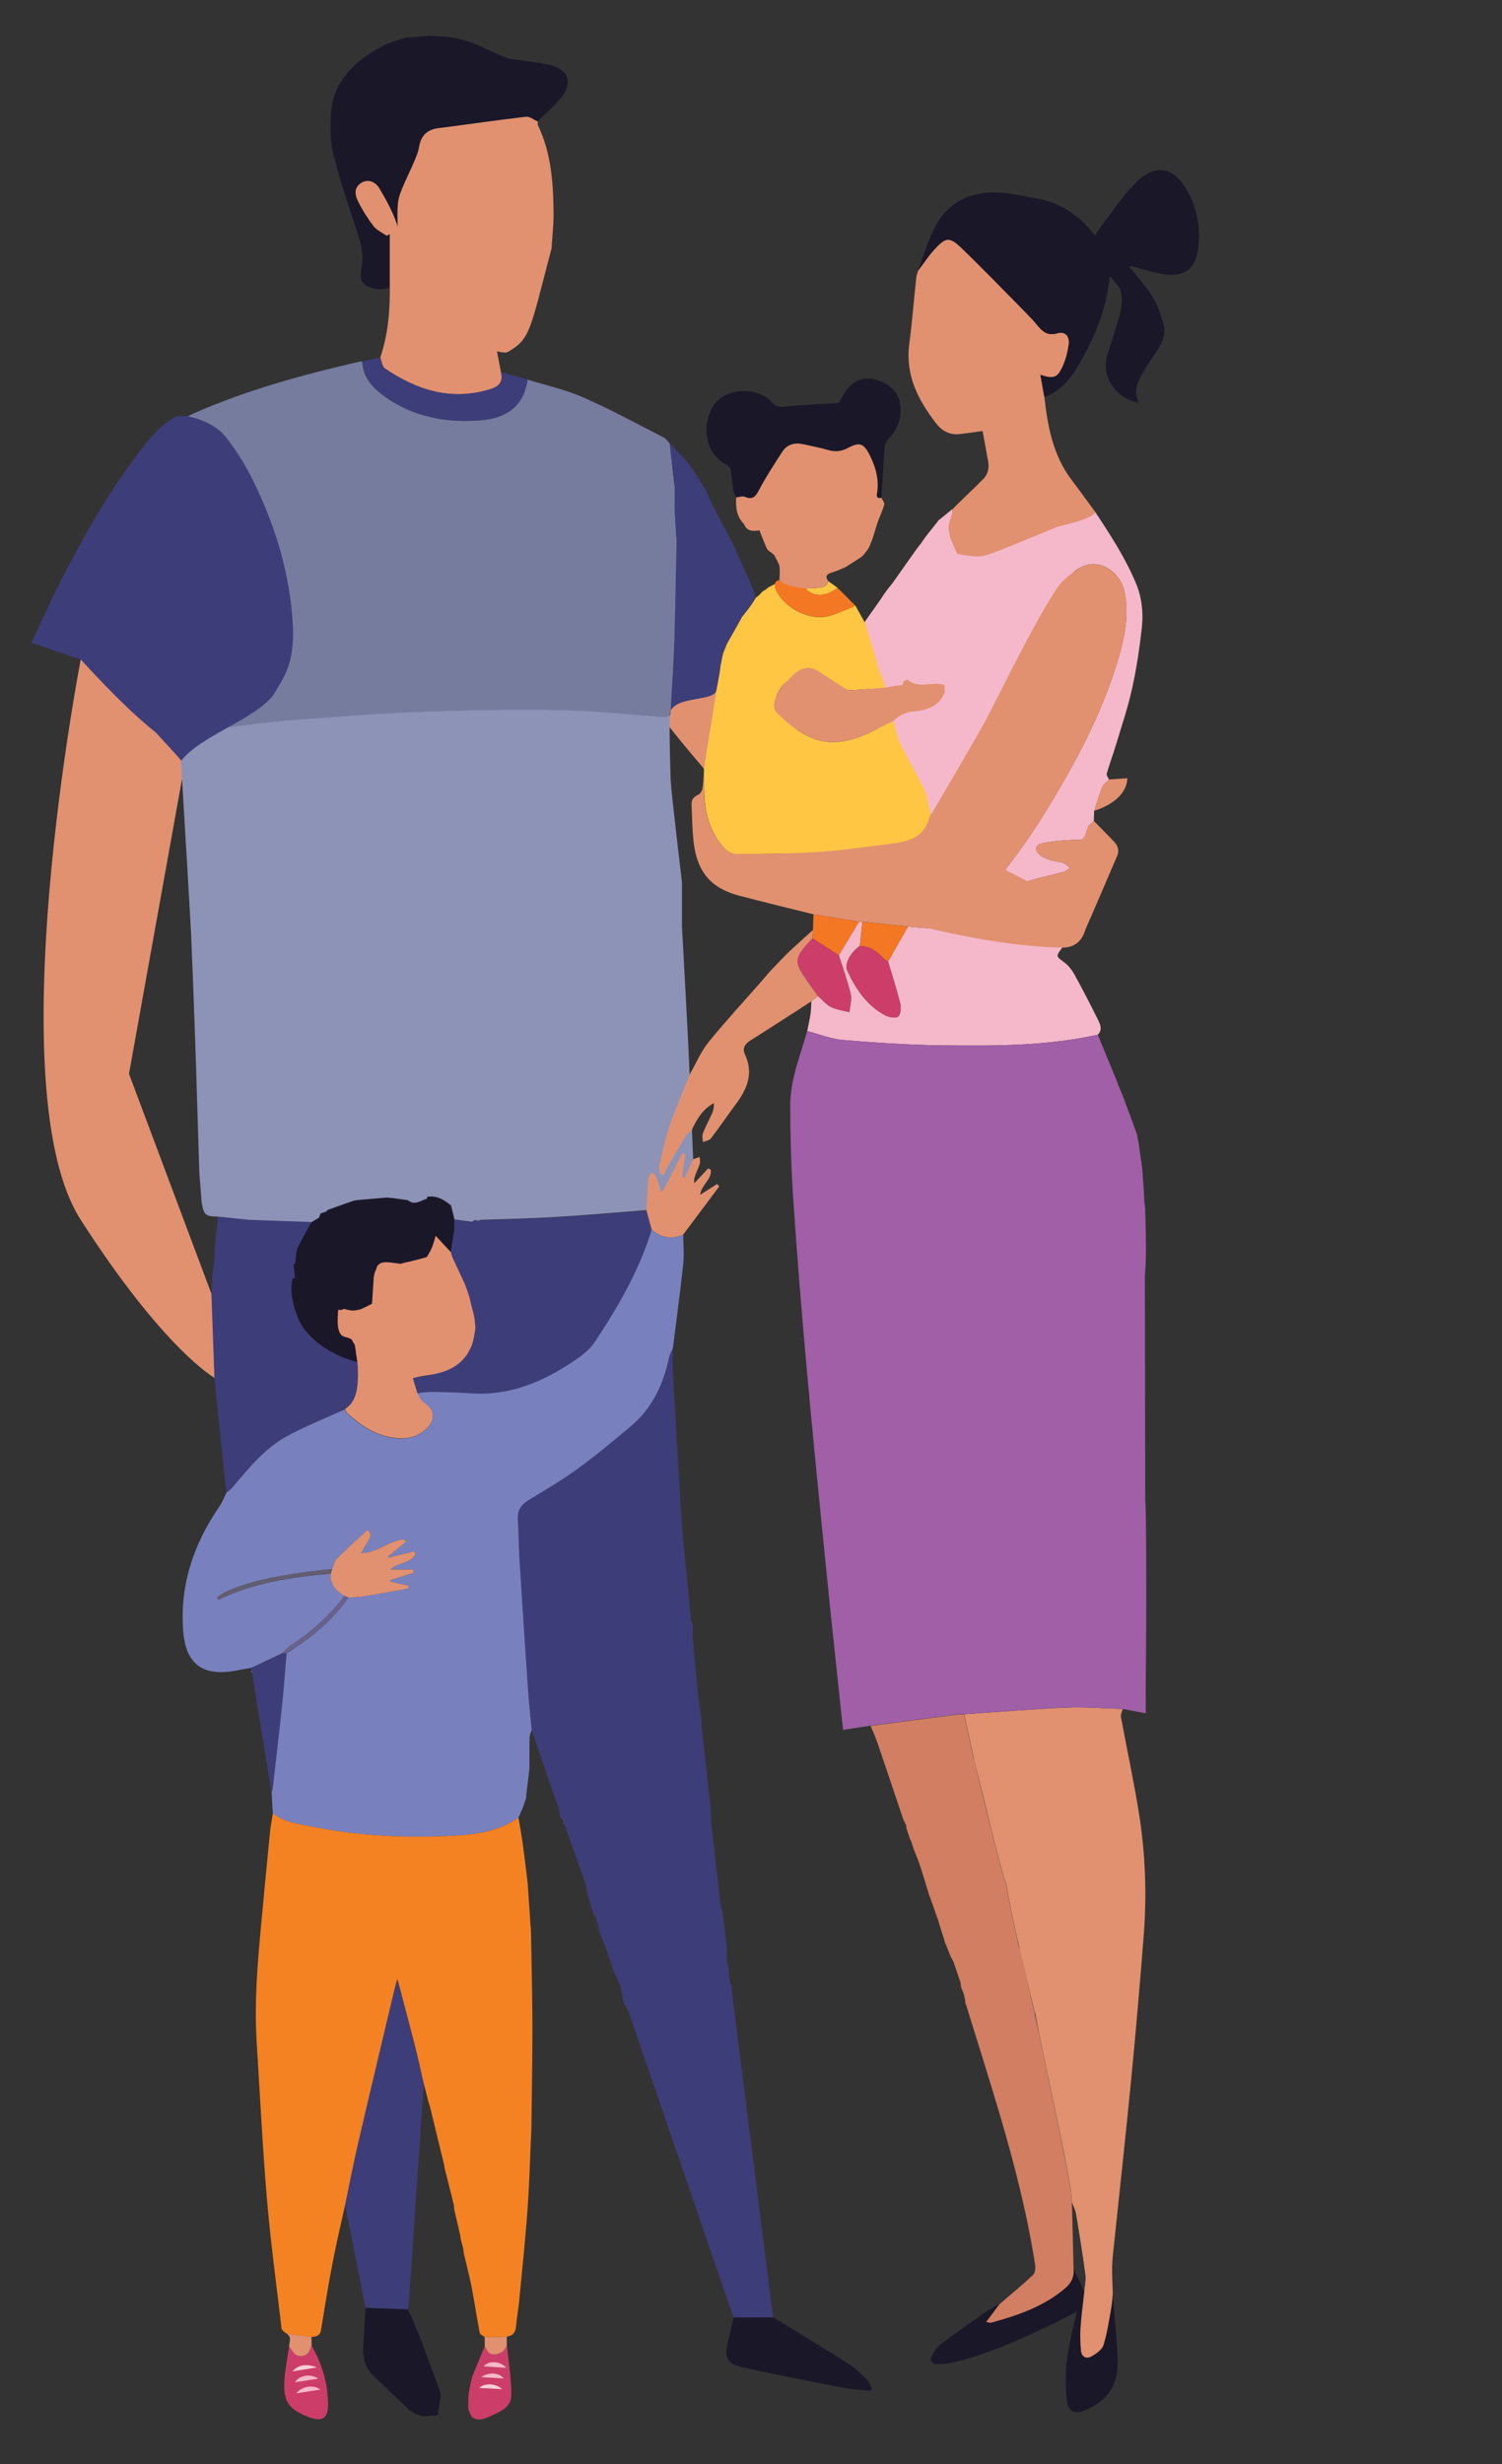
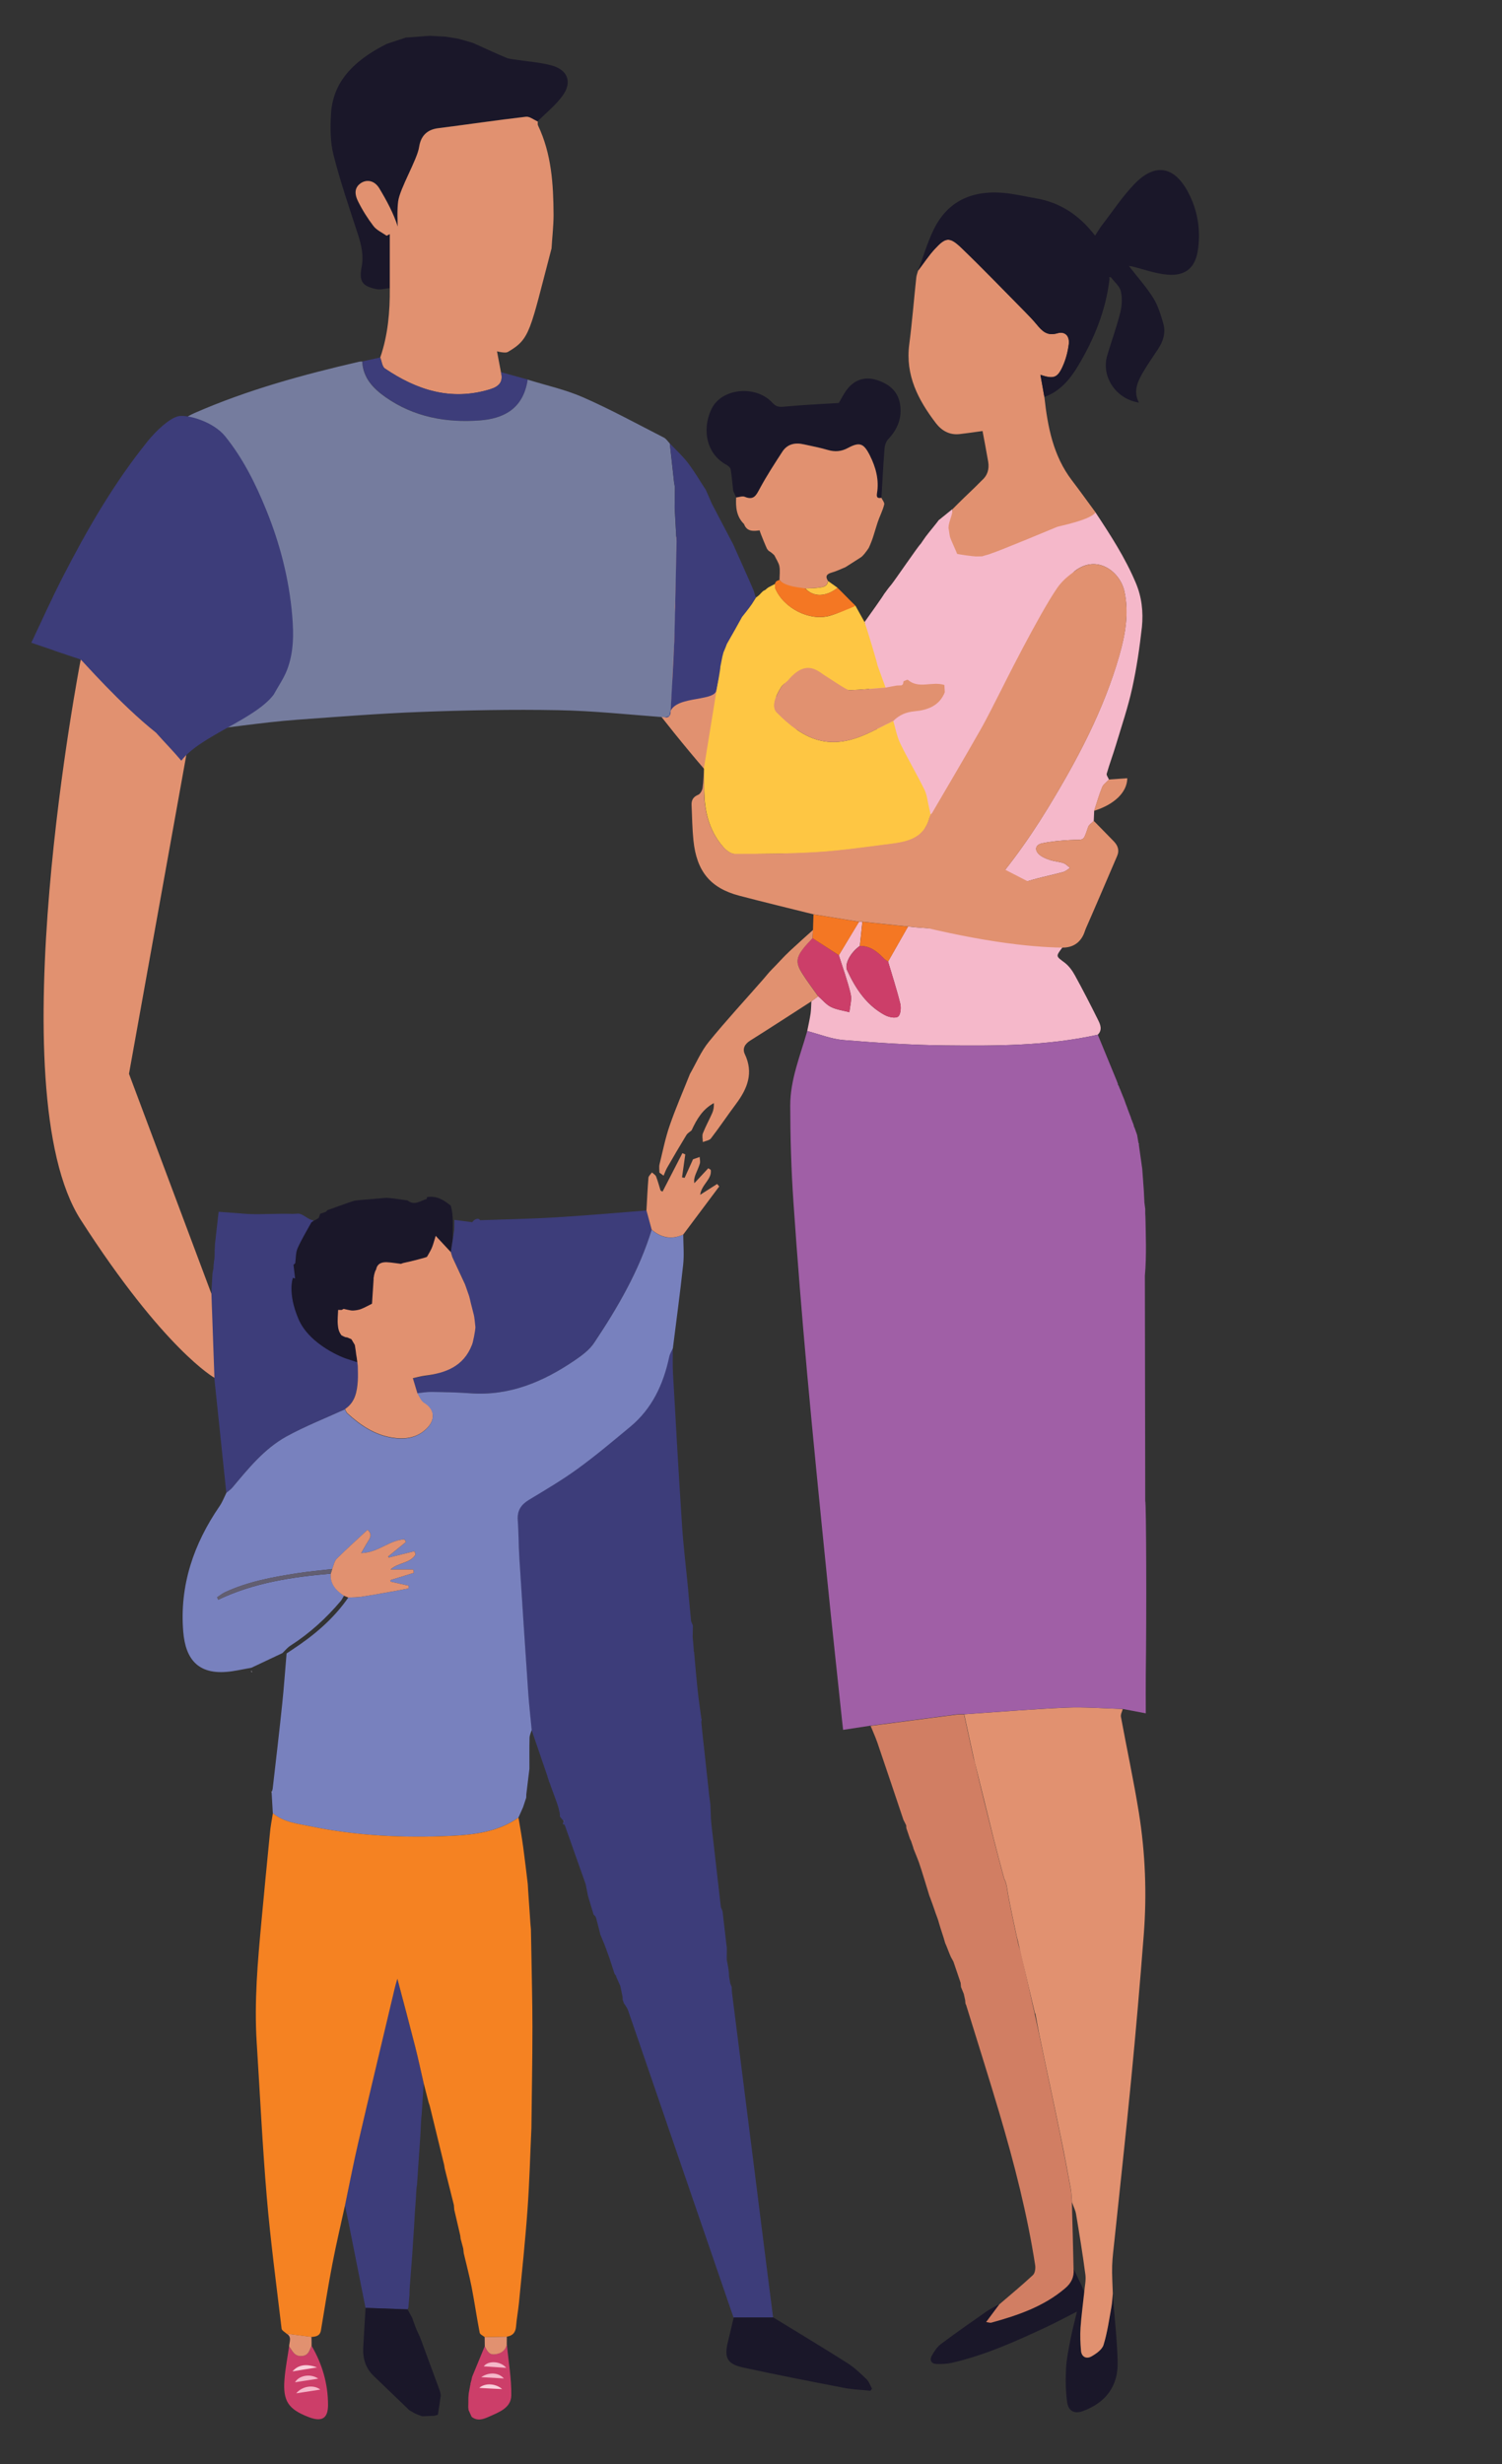
<svg xmlns="http://www.w3.org/2000/svg" version="1.1" id="Layer_1" x="0px" y="0px" width="250px" height="410px" viewBox="0 0 250 410" enable-background="new 0 0 250 410" xml:space="preserve">
  <rect x="0" y="0" width="250" height="410" fill="#333333" stroke="none" />
  <g>
    <path fill="#3D3D7A" d="M47.67,239.03c3.13-1.72,6.48-3.03,9.73-4.52c1.68-1.12,2.01-2.87,2.13-4.69c0.05-0.83,1.86-2.54,1.85-3.37   c-0.09-0.28,0.09-1.07,0-1.35c-2.06-0.57-5.47-0.7-6.65-2.35c-0.68-0.21-1.97,0.64-1.83-1.03c-0.01-1.11-0.33-1.99-1.61-2.17   c0.15,0.79-1.44-2.19-1.31-2.44c-0.2-0.66-0.48-1.31-0.58-1.98c-0.23-1.55,1.51-2.56,1.33-4.12l0,0c0.1-0.09-0.24-0.57-0.14-0.66   c0.12-0.83-0.01-1.38,0.32-2.11c0.66-1.49,0.48-3.76,1.26-5.19c-0.89-0.05-1.65-1.07-2.54-1.11c-0.1,0.01-0.81,0.04-0.91,0.05   c-2.49-0.09-4.84,0.11-7.34,0.02c0,0-4.89-0.36-4.99-0.37c-0.17,1.51-0.45,3.88-0.61,5.39c-0.01,0.21-0.02,0.43-0.03,0.64   c-0.01,0.09-0.01,0.19-0.02,0.28c0,0.32-0.01,0.63-0.01,0.95c-0.01,0.17-0.02,0.34-0.03,0.52c-0.08,0.44-0.19,1.52-0.16,1.62   c-0.05,0.27-0.1,0.55-0.16,0.82c-0.04,0.62-0.11,1.88-0.11,1.9c-0.02,0.49-0.08,1.52-0.08,1.54c-0.02,0.18,0.02,1.44,0.07,1.9   c0.01,0.26,0.02,0.52,0.02,0.78c-0.01,1.96-0.02,3.91-0.03,5.87c0.01,0.18,0.01,0.36,0.02,0.53c0,0.09,0.01,0.18,0.01,0.27   c0.13,1.54,0.24,3.09,0.4,4.62c0.66,6.38,1.33,12.76,2,19.14c0.35-0.3,0.74-0.56,1.03-0.91C41.38,244.32,44,241.05,47.67,239.03z" />
-     <path fill="#1A1729" d="M75.03,200.62L75.03,200.62c-1.16-0.94-2.38-1.72-3.99-1.42c0,0.1,0,0.19,0,0.29   c-1.06,0.31-2.07,1.2-3.22,0.25c-0.82-0.11-1.63-0.23-2.45-0.34c-0.34-0.03-0.67-0.06-1.01-0.09c-1.4,0.12-2.8,0.23-4.2,0.35   c-0.47,0.06-0.97,0.06-1.42,0.21c-1.43,0.47-2.83,1-4.25,1.5c-0.07,0.09-0.15,0.18-0.22,0.26c-0.32,0.11-0.65,0.22-0.97,0.34   c-0.09,0.23-0.18,0.47-0.26,0.7c-0.4,0.24-0.81,0.48-1.21,0.72c-0.78,1.43-1.64,2.83-2.3,4.32c-0.33,0.74-0.27,1.65-0.39,2.48   c-0.1,0.09-0.19,0.18-0.29,0.27c0.09,0.76,0.19,1.52,0.27,2.28l-0.36-0.12c0,0-0.97,2.43,0.92,6.86c1.89,4.43,7.73,6.52,7.73,6.52   l3.73,1.23c-1.01-2.12,9.88-18.01,9.91-18.08c0.27-0.49,3.21-1.61,3.98-0.78c0.08-0.55,0.16-1.09,0.25-1.64   c0.11-0.71,0.21-1.42,0.32-2.12c0.01-0.54,0.01-1.08,0.02-1.62C75.42,202.19,75.23,201.41,75.03,200.62z" />
+     <path fill="#1A1729" d="M75.03,200.62L75.03,200.62c-1.16-0.94-2.38-1.72-3.99-1.42c0,0.1,0,0.19,0,0.29   c-1.06,0.31-2.07,1.2-3.22,0.25c-0.82-0.11-1.63-0.23-2.45-0.34c-0.34-0.03-0.67-0.06-1.01-0.09c-1.4,0.12-2.8,0.23-4.2,0.35   c-0.47,0.06-0.97,0.06-1.42,0.21c-1.43,0.47-2.83,1-4.25,1.5c-0.07,0.09-0.15,0.18-0.22,0.26c-0.32,0.11-0.65,0.22-0.97,0.34   c-0.09,0.23-0.18,0.47-0.26,0.7c-0.4,0.24-0.81,0.48-1.21,0.72c-0.78,1.43-1.64,2.83-2.3,4.32c-0.33,0.74-0.27,1.65-0.39,2.48   c-0.1,0.09-0.19,0.18-0.29,0.27c0.09,0.76,0.19,1.52,0.27,2.28l-0.36-0.12c0,0-0.97,2.43,0.92,6.86c1.89,4.43,7.73,6.52,7.73,6.52   l3.73,1.23c-1.01-2.12,9.88-18.01,9.91-18.08c0.27-0.49,3.21-1.61,3.98-0.78c0.11-0.71,0.21-1.42,0.32-2.12c0.01-0.54,0.01-1.08,0.02-1.62C75.42,202.19,75.23,201.41,75.03,200.62z" />
    <path fill="#F5B8CA" d="M189.05,97c-1.76-4.19-4.22-7.97-6.71-11.74c-1.94,0.46-3.88,0.91-5.81,1.37c-0.2,0.05-0.37,0.2-0.55,0.31   c0,0,0,0,0,0c-2.22,0.25-4.36,0.73-6.23,2.05c-0.87,0.88-5.79,1.81-7.12,2.2c-0.03,0.07-0.75,0.25-1.1,0.27   c-0.53-0.01-1.06-0.03-1.6-0.04c-0.24-0.1-0.67-0.57-0.65-0.7c-0.21-0.76-0.41-1.53-0.62-2.3c-0.05-0.14-0.1-0.29-0.14-0.43   c0.01-1.1,0.01-2.19,0.02-3.29c-0.78,0.63-1.56,1.26-2.34,1.89c0,0.1-1.5,1.87-2.09,2.66c-0.31,0.42-0.59,0.86-0.89,1.28   c-0.25,0.12-4.4,6.22-4.92,6.82c-0.43,0.48-0.79,1.03-1.18,1.54c0,0.09-2.48,3.61-3.22,4.62c0.46,1.31-0.96,3.53-0.49,4.84   c0.15,0.54,3.22,16.86,3.79,18.02c1.26,2.59,0.99,3.98,2.26,6.56c0.43,0.88,2.64,1.9,2.88,2.88c0.1,0.42,2.87,0.1,2.98,0.02   c6.19-4.67,19.01-31.72,19.15-31.82c0-0.08,3.36-8.19,4.44-9.01c3.73-2.84,7.55,0.15,8.25,3.44c0.77,3.62,0.13,7.17-0.86,10.63   c-2.61,9.12-7.02,17.4-11.93,25.45c-3.54,5.8-7.55,11.26-12.23,16.19c-0.79,0.83-1.73,1.52-2.59,2.28   c-2.06,1.81-4.52,1.52-6.97,1.33c-0.48-0.04-0.97-0.1-1.45-0.15c-1.1,1.94-2.21,3.89-3.32,5.83c0.69,2.33,1.45,4.65,2.03,7.01   c0.17,0.69,0.05,1.87-0.38,2.16c-0.48,0.32-1.57,0.06-2.22-0.28c-3.02-1.64-4.83-4.39-6.23-7.41c-0.51-1.09,0.6-3.04,2.11-4.09   c0.14-1.34,0.28-2.68,0.42-4.02c-0.19,0-0.38,0-0.57,0c-1.12,1.86-2.24,3.72-3.36,5.57c0.68,2.15,1.46,4.28,1.98,6.47   c0.22,0.94-0.12,2.01-0.21,3.02c-1.03-0.28-2.13-0.41-3.06-0.87c-0.81-0.4-1.43-1.18-2.13-1.79c-0.38,0.28-0.76,0.56-1.14,0.84   c-0.04,0.68-0.04,1.37-0.13,2.04c-0.15,0.98-0.37,1.94-0.56,2.91c2.01,0.52,3.99,1.33,6.03,1.5c5.61,0.46,11.25,0.83,16.88,0.89   c8.52,0.09,17.06,0.09,25.45-1.78c0.81-0.81,0.43-1.69,0.04-2.47c-1.24-2.5-2.51-4.97-3.85-7.41c-0.43-0.79-1.01-1.58-1.71-2.11   c-1.45-1.08-1.5-1.01-0.41-2.47c0.13-0.17,0.17-0.39,0.26-0.59c-1.6-0.32-3.21-0.61-4.8-0.98c-0.47-0.11-0.89-0.46-1.58-0.84   c2.37-1.8,5.21-1.01,7.78-2.41c-0.78-0.26-1.24-0.43-1.71-0.56c-1.41-0.38-2.84-0.72-4.24-1.11c-0.51-0.14-1.03-0.33-1.45-0.64   c-0.78-0.57-1.59-1.13-1.52-2.32c0.07-1.17,0.99-1.47,1.79-1.71c1.86-0.57,3.77-0.94,5.65-1.45c0.41-0.11,0.76-0.45,1.14-0.69   c-0.36-0.27-0.69-0.65-1.1-0.79c-0.71-0.24-1.48-0.28-2.2-0.51c-0.62-0.2-1.27-0.45-1.76-0.86c-0.92-0.76-0.75-1.69,0.41-1.93   c1.51-0.32,3.06-0.45,4.6-0.54c2.48-0.14,2.18,0.4,3.06-2.16c0.14-0.4,0.62-0.68,0.93-1.01c0.02-0.56,0.05-1.12,0.07-1.67   c0.43-1.32,0.81-2.67,1.34-3.96c0.2-0.49,0.74-0.84,1.13-1.25c-0.14-0.34-0.46-0.73-0.38-1c0.46-1.61,1.06-3.19,1.54-4.8   c0.94-3.13,2-6.24,2.7-9.43c0.74-3.35,1.24-6.78,1.62-10.19C190.31,101.82,190.05,99.37,189.05,97z" />
    <path fill="#3D3D7A" d="M121.85,331.68c-0.01-0.18-0.02-0.35-0.04-0.53c-0.01-0.18-0.01-0.36-0.02-0.53   c-0.08-0.19-0.16-0.39-0.24-0.58l0,0c-0.06-0.36-0.13-0.71-0.19-1.07c-0.02-0.28-0.03-0.56-0.05-0.84   c-0.03-0.24-0.06-0.49-0.1-0.73c-0.08-0.44-0.16-0.89-0.25-1.33c0-0.35,0.01-0.71,0.01-1.06c0-0.27,0.01-0.54,0.01-0.81   c-0.2-1.69-0.39-3.39-0.59-5.08c-0.04-0.36-0.08-0.72-0.12-1.07c-0.1-0.24-0.2-0.49-0.29-0.73c-0.53-4.67-1.07-9.33-1.6-14   c-0.01-0.14-0.02-0.27-0.03-0.41c-0.01-0.12-0.02-0.24-0.02-0.36c-0.03-0.76-0.06-1.52-0.09-2.28c-0.06-0.48-0.12-0.95-0.19-1.43   c-0.4-3.65-0.8-7.3-1.19-10.95c-0.04-0.45-0.09-0.89-0.13-1.34c0.02-0.15,0.04-0.3,0.06-0.45c-0.01-0.06-0.03-0.12-0.06-0.17   c-0.21-1.56-0.45-3.12-0.61-4.68c-0.23-2.14-0.4-4.3-0.6-6.44c-0.07-0.06-0.08-0.13-0.04-0.2c-0.04-0.46-0.07-0.93-0.11-1.39   c-0.03-0.26-0.05-0.51-0.08-0.77c0.01-0.65,0.03-1.31,0.04-1.96c-0.1-0.24-0.2-0.48-0.3-0.72c-0.15-1.61-0.3-3.21-0.46-4.82   c-0.01-0.18-0.03-0.36-0.04-0.54c-0.34-3.53-0.78-7.05-1.01-10.59c-0.56-8.46-1.03-16.92-1.51-25.38   c-0.08-1.37-0.02-2.75-0.03-4.12c-0.21,0.48-0.51,0.94-0.62,1.44c-0.97,4.55-2.84,8.61-6.5,11.64c-2.87,2.38-5.72,4.79-8.74,6.98   c-2.58,1.88-5.35,3.5-8.09,5.16c-1.31,0.79-1.99,1.77-1.88,3.35c0.15,2.08,0.13,4.18,0.26,6.26c0.47,7.5,0.97,14.99,1.48,22.49   c0.14,2.07,0.39,4.14,0.58,6.2c0.88,2.58,1.77,5.15,2.65,7.73l-0.01,0c0.06,0.2,0.13,0.41,0.19,0.61l0.06,0.06l-0.03,0.08   c0.06,0.13,0.11,0.26,0.17,0.38c0.09,0.26,0.18,0.51,0.27,0.77c0.3,0.81,0.59,1.61,0.89,2.42c0.09,0.28,0.18,0.55,0.27,0.83   c0.09,0.35,0.17,0.7,0.25,1.06c0,0.16,0,0.32,0.01,0.48c0.14,0.18,0.28,0.36,0.42,0.54l0.1,0.04c0.04,0.06,0.09,0.12,0.13,0.19   c0.01,0.02-0.04,0.07-0.06,0.1c-0.04,0.13-0.08,0.25-0.12,0.38c0.11,0.04,0.22,0.09,0.32,0.13c1.17,3.29,2.33,6.59,3.5,9.88   c0.12,0.65,0.25,1.29,0.38,1.94c0.31,1.03,0.62,2.06,0.93,3.1c0.12,0.13,0.24,0.26,0.36,0.4c0.05,0.15,0.1,0.3,0.14,0.45   c0.18,0.71,0.37,1.43,0.55,2.14c0.04,0.07,0.05,0.13,0.02,0.21c0.26,0.63,0.52,1.27,0.79,1.9c0.26,0.72,0.53,1.44,0.79,2.16   c0.29,0.88,0.57,1.77,0.86,2.65c0.07,0.09,0.15,0.17,0.22,0.26c0.02,0.09,0.05,0.18,0.07,0.27c0.21,0.48,0.43,0.96,0.65,1.44   c0.13,0.6,0.25,1.2,0.38,1.79c0.01,0.17,0.01,0.33,0.02,0.5c0.06,0.19,0.12,0.38,0.18,0.56c0.25,0.41,0.57,0.79,0.72,1.23   c2.35,6.79,4.66,13.6,7,20.4c3.51,10.24,7.03,20.47,10.55,30.71c2.2,0,4.39-0.01,6.59-0.01c-0.38-3-0.77-5.99-1.15-8.99   C125.65,361.64,123.75,346.66,121.85,331.68z" />
    <path fill="#2A225C" d="M45.22,298.27c0.01-0.01-0.01-0.01,0-0.02l0,0L45.22,298.27z" />
-     <path fill="#3D3D7A" d="M41.86,277.5c0.01,0.18,0.03,0.35,0.04,0.53c0.01,0.09,0.02,0.18,0.03,0.27   c1.08,6.59,2.16,13.17,3.24,19.76c0.08,0.05,0.08,0.12,0.04,0.19c0.06-0.21,0.15-0.42,0.18-0.63c0.54-4.72,1.1-9.43,1.59-14.15   c0.29-2.77,0.48-5.55,0.72-8.33c-0.23-0.02-0.47-0.04-0.7-0.06C45.29,275.88,43.58,276.69,41.86,277.5z" />
    <path fill="#3D3D7A" d="M98.9,223.43c3.93-5.89,7.48-11.99,9.58-18.82c-0.29-1.06-0.58-2.13-0.87-3.19   c-5.08,0.39-10.16,0.85-15.24,1.15c-4.16,0.25-8.33,0.32-12.49,0.47v0c-0.09-0.37-0.81-0.34-1.29,0.33   c-0.79-0.11-1.88-0.25-2.96-0.39c-0.01,0.54-0.01,1.08-0.02,1.62c-0.11,0.71-0.21,1.42-0.32,2.12c-0.08,0.55-0.16,1.09-0.25,1.64   c0.08,0.28,0.17,0.55,0.25,0.83c0.71,1.51,1.41,3.02,2.12,4.53c0.21,0.61-0.38,1.45-0.17,2.06c0.04,0.06,0.07,0.39,0.05,0.46   c0.07,0.2-0.21,0.22-0.14,0.42c0.02,0.15,0.08,0.33,0.11,0.48c0.17,0.65,0.4,1.09,0.57,1.74l0.3,0.18   c0.06,0.16-0.21,0.39-0.14,0.55c0.02,0.55-0.35,0.52-0.34,1.07c-0.01,0.61,0.42,0.95,0.41,1.56c-0.18,0.37,0.13,0.68-0.05,1.05   c-1.39,3.59-3.85,5.24-7.31,5.66c-0.67,0.08-1.32,0.27-1.97,0.41c0.25,0.82,0.49,1.64,0.74,2.47c0.79-0.08,1.58-0.23,2.36-0.22   c2.17,0.03,4.35,0.07,6.52,0.22c6.51,0.46,12.11-1.92,17.32-5.47C96.85,225.54,98.11,224.61,98.9,223.43z" />
    <path fill="#CC3E69" d="M139.62,158.95c-1.46-0.95-2.93-1.9-4.39-2.86c-0.47,0.52-0.98,1.02-1.42,1.57   c-1.32,1.65-1.4,2.54-0.27,4.32c0.82,1.3,1.76,2.53,2.65,3.79c0.7,0.61,1.32,1.39,2.13,1.79c0.93,0.46,2.03,0.6,3.06,0.87   c0.09-1.01,0.43-2.08,0.21-3.02C141.08,163.23,140.29,161.1,139.62,158.95z" />
    <path fill="#CC3E69" d="M149.85,167.02c-0.58-2.36-1.34-4.68-2.03-7.01c-0.24-0.18-0.51-0.32-0.71-0.54   c-1.1-1.13-2.28-2.1-3.98-2.07c-1.5,1.04-2.61,2.99-2.11,4.09c1.4,3.02,3.21,5.76,6.23,7.41c0.64,0.35,1.73,0.6,2.22,0.28   C149.9,168.9,150.02,167.71,149.85,167.02z" />
    <path fill="#3D3D7A" d="M66.13,329.26c-0.21,0.72-0.33,1.1-0.43,1.48c-2.05,8.64-4.12,17.28-6.13,25.94   c-0.79,3.41-1.45,6.86-2.17,10.29c0.18,0.82,0.37,1.64,0.54,2.47c0.97,4.86,1.93,9.72,2.9,14.59c2.33,0.08,4.66,0.17,6.99,0.25   c0.05-0.09,0.1-0.18,0.14-0.27c0.05-0.62,0.1-1.25,0.16-1.87c0-0.09,0.01-0.17,0.02-0.26c0.01-0.27,0.01-0.54,0.02-0.81   c0-0.08,0.01-0.17,0.01-0.25c0.14-1.87,0.29-3.74,0.43-5.61c0.09-1.42,0.19-2.85,0.28-4.27c0.01-0.09,0.01-0.18,0.02-0.27   c0.04-0.79,0.08-1.58,0.13-2.38c0.06-0.9,0.13-1.8,0.2-2.7c0.01-0.27,0.02-0.54,0.03-0.8c0.02-0.27,0.05-0.53,0.07-0.8   c0.03-0.18,0.05-0.37,0.08-0.55c0.02-0.26,0.03-0.53,0.05-0.79c0.16-2.41,0.33-4.81,0.49-7.22c0.02-0.44,0.05-0.89,0.07-1.33   c0.02-0.35,0.03-0.7,0.05-1.04c0.02-0.27,0.04-0.54,0.06-0.82c0.02-0.19,0.04-0.37,0.06-0.56c0.04-0.62,0.08-1.23,0.11-1.85   c0.07-1.05,0.15-2.11,0.22-3.16c-0.47-2.03-0.9-4.06-1.41-6.08C68.17,336.91,67.18,333.24,66.13,329.26z" />
    <path fill="#E19170" d="M85.37,83.76c0,0,37.8,62.38,62.64,69.07c14.43,3.88,23.61,4.78,28.77,4.85c3.73,0.05,3.97-3.65,3.97-3.65   l-8.37-6.7l-34.75-17.89l-30.25-48.38L85.37,83.76z" />
    <path fill="#E19170" d="M178.42,79.94c-3.13-4.1-4.04-8.93-4.59-13.88c-0.21-1.19-0.43-2.38-0.66-3.69c2.2,0.72,2.83,0.52,3.7-1.39   c0.52-1.15,0.86-2.43,1.02-3.69c0.17-1.38-0.6-2.21-1.9-1.83c-1.78,0.52-2.59-0.45-3.51-1.55c-0.57-0.68-1.18-1.33-1.81-1.96   c-3.53-3.57-7-7.19-10.62-10.67c-2-1.92-2.64-1.83-4.5,0.2c-1.01,1.1-1.83,2.37-2.74,3.56c-0.1,0.38-0.26,0.76-0.3,1.15   c-0.4,3.71-0.69,7.43-1.17,11.12c-0.67,5.13,1.49,9.25,4.44,13.11c0.96,1.25,2.28,2,3.94,1.81c1.18-0.13,2.36-0.31,3.82-0.51   c0.31,1.67,0.65,3.39,0.94,5.12c0.2,1.22-0.11,2.29-1.08,3.12c-0.35,0.35-0.71,0.71-1.06,1.06c-0.69,0.66-1.38,1.32-2.07,1.99   c-0.07,0.07-1.68,1.65-1.72,1.71c-0.01,1.1-0.67,2.06-0.68,3.15c0.05,0.14,0.2,1.31,0.25,1.46c0.2,0.67,1.19,2.69,1.17,2.82   c0.24,0.1,2.63,0.43,3.16,0.44c0.35-0.02,0.73,0,1.08-0.02c0.01-0.07,1.25-0.34,1.28-0.41c1.33-0.39,11.12-4.48,11.12-4.48   c0.18-0.11,5.6-1.14,6.42-2.42C181.04,83.49,179.76,81.69,178.42,79.94z" />
    <path fill="#E19170" d="M78.86,218.77c-0.17-0.65-0.34-1.31-0.5-1.96c-0.02-0.16-0.28-1.21-0.32-1.27   c-0.21-0.61-0.42-1.22-0.64-1.83c-0.7-1.51-1.41-3.02-2.11-4.53c-0.08-0.28-0.17-0.55-0.25-0.83c-0.77-0.83-1.54-1.66-2.52-2.71   c-0.3,0.95-0.43,1.5-0.65,2.01c-0.22,0.51-0.53,0.99-0.8,1.48c-0.03,0.08-2.66,0.77-3.96,1.03c-0.13,0.05-0.25,0.09-0.38,0.14   c-0.61,0.25-0.61,0.25,0,0c-0.77-0.09-1.54-0.23-2.32-0.27c-0.9-0.04-1.64,0.23-1.82,1.26c0.7-0.07,0.7-0.07,0,0   c-0.1,0-0.36,0.86-0.39,1.3v0c-0.04,0.06-0.05,0.12-0.01,0.18c-0.09,1.43-0.18,2.86-0.27,4.16c-0.65,0.32-1.21,0.65-1.81,0.88   c-0.41,0.16-0.87,0.23-1.32,0.26c-0.34,0.02-0.68-0.09-1.03-0.15c-0.19-0.04-0.37-0.09-0.56-0.13c-0.11,0.06-0.22,0.12-0.33,0.18   c-0.2,0-0.39-0.01-0.59-0.01c-0.03,0.83-0.13,1.68-0.05,2.5c0.06,0.64,0.17,1.18,0.63,1.76c0.12-0.01,0.49,0.33,0.9,0.31   c0.24,0.1,0.49,0.21,0.73,0.31c0.19,0.32,0.38,0.64,0.57,0.96c0.05,0.35,0.1,0.7,0.16,1.05c0.01,0.19,0.12,0.93,0.16,1.1   c0.06,0.44,0.12,0.89,0.17,1.33c0.01,0.83,0.06,1.67,0,2.49c-0.12,1.82-0.44,3.57-2.12,4.69c0.13,0.23,0.2,0.51,0.38,0.68   c2.11,1.95,4.46,3.55,7.34,4.04c2.11,0.36,4.17,0.16,5.84-1.46c1.57-1.52,1.38-3.28-0.38-4.34c-0.52-0.31-0.77-1.06-1.15-1.6   c-0.25-0.82-0.49-1.64-0.74-2.46c0.66-0.14,1.31-0.33,1.98-0.42c3.46-0.42,6.46-1.52,7.85-5.12v0c0.18-0.37,0.56-2.34,0.58-2.95   C79.09,220.33,78.93,218.93,78.86,218.77z" />
    <path fill="#7881BE" d="M41.86,277.5c-1.04,0.19-2.07,0.41-3.11,0.57c-5.7,0.89-7.87-1.92-8.25-6.56   c-0.63-7.69,1.72-14.58,6.04-20.88c0.47-0.68,0.77-1.48,1.14-2.23c0.35-0.3,0.74-0.56,1.03-0.91c2.66-3.17,5.29-6.43,8.96-8.46   c3.13-1.72,6.48-3.03,9.74-4.52c0.13,0.23,0.2,0.51,0.38,0.68c2.11,1.95,4.46,3.55,7.34,4.04c2.1,0.36,4.17,0.16,5.84-1.46   c1.57-1.52,1.38-3.27-0.38-4.34c-0.52-0.31-0.77-1.06-1.15-1.6c0.79-0.08,1.58-0.23,2.36-0.22c2.17,0.03,4.35,0.07,6.52,0.23   c6.51,0.46,12.11-1.92,17.33-5.47c1.2-0.82,2.46-1.75,3.24-2.92c3.93-5.89,7.48-11.99,9.58-18.82c1.59,1.35,3.32,1.72,5.25,0.78   c0.01,1.68,0.17,3.37-0.01,5.03c-0.5,4.64-1.13,9.27-1.71,13.9c-0.21,0.48-0.51,0.94-0.61,1.44c-0.97,4.55-2.84,8.61-6.5,11.64   c-2.87,2.38-5.72,4.79-8.74,6.98c-2.58,1.88-5.35,3.5-8.09,5.16c-1.31,0.79-1.99,1.77-1.88,3.35c0.15,2.08,0.13,4.18,0.26,6.26   c0.47,7.5,0.97,14.99,1.48,22.49c0.14,2.07,0.39,4.14,0.58,6.2c-0.13,0.44-0.35,0.87-0.36,1.31c-0.04,1.72-0.02,3.44-0.02,5.15   c-0.17,1.42-0.35,2.85-0.52,4.27c0,0.18-0.01,0.36-0.01,0.53c-0.18,0.53-0.35,1.07-0.53,1.6c-0.26,0.58-0.51,1.15-0.77,1.73   c-3.34,2.34-7.23,2.84-11.11,3.03c-7.92,0.38-15.81,0.02-23.59-1.6c-2.13-0.44-4.39-0.67-6.18-2.16c-0.07-1.16-0.13-2.32-0.2-3.47   c0.06-0.21,0.15-0.42,0.18-0.64c0.54-4.72,1.1-9.43,1.59-14.15c0.29-2.77,0.48-5.55,0.72-8.33c0.33-0.22,0.66-0.45,0.99-0.66   c3.59-2.36,6.83-5.09,9.29-8.65c0.75-0.04,1.5-0.02,2.24-0.14c1.92-0.3,3.84-0.65,5.76-0.99c0.67-0.12,1.34-0.25,2.01-0.38   c0.01-0.15,0.02-0.3,0.04-0.46c-1-0.22-2.01-0.45-3.01-0.67c-0.01-0.09-0.02-0.17-0.03-0.26c1.3-0.4,2.61-0.81,3.91-1.21   c-0.04-0.18-0.07-0.36-0.11-0.55c-1.26,0-2.52,0-3.78,0c1.28-1.19,3.25-0.96,4.17-2.5c-0.06-0.18-0.12-0.36-0.18-0.54   c-1.43,0.35-2.85,0.7-4.28,1.05c-0.03-0.06-0.07-0.12-0.1-0.18c0.99-0.8,1.97-1.6,2.96-2.41c-0.08-0.14-0.16-0.29-0.24-0.43   c-2.46,0.07-4.37,2.21-7.21,2.28c0.49-0.85,0.79-1.42,1.14-1.96c0.41-0.63,0.72-1.23-0.09-1.91c-1.74,1.62-3.49,3.18-5.14,4.83   c-0.41,0.41-0.5,1.12-0.74,1.69c-1.94,0.23-3.88,0.4-5.8,0.7c-4.13,0.64-8.23,1.39-12.06,3.17c-0.46,0.22-0.87,0.55-1.3,0.84   c0.06,0.13,0.13,0.27,0.19,0.4c5.94-2.84,12.3-3.78,18.74-4.34c-0.12,1.73,0.88,2.79,2.19,3.66c-0.18,0.3-0.32,0.63-0.55,0.9   c-2.43,2.88-5.2,5.39-8.38,7.43c-0.5,0.32-0.89,0.82-1.32,1.23C45.29,275.88,43.58,276.69,41.86,277.5z" />
    <path fill="#1A1729" d="M66.22,37.77c-0.71-2.25-1.87-4.39-3.09-6.42c-0.81-1.35-2.12-1.53-3.1-0.86   c-1.18,0.82-0.94,2.01-0.46,2.99c0.72,1.46,1.6,2.86,2.59,4.15c0.53,0.68,1.43,1.07,2.17,1.59c0.18-0.09,0.35-0.18,0.53-0.27   c0,3,0,5.99,0,8.99c-0.74,0.07-1.51,0.31-2.2,0.17c-2.41-0.49-2.92-1.3-2.46-3.74c0.35-1.86-0.05-3.6-0.62-5.36   c-1.42-4.39-2.94-8.76-4.07-13.23c-0.55-2.19-0.55-4.6-0.41-6.88c0.31-5.08,3.47-8.28,7.62-10.71c0.53-0.31,1.09-0.59,1.64-0.88   c1.07-0.35,2.14-0.71,3.2-1.06c0.26,0.01,3.39-0.27,4-0.29c0.89,0.05,1.79,0.1,2.68,0.15c0.69,0.11,1.38,0.22,2.07,0.34   c0.8,0.23,1.61,0.46,2.41,0.69c1.84,0.83,3.67,1.69,5.54,2.47c0.55,0.23,1.2,0.25,1.8,0.35c1.92,0.3,3.89,0.42,5.75,0.93   c2.67,0.73,3.46,2.74,1.87,4.98c-1.15,1.62-2.78,2.9-4.2,4.33c-0.65-0.28-1.34-0.86-1.96-0.79c-4.89,0.57-9.75,1.29-14.64,1.91   c-1.88,0.24-2.87,1.34-3.14,3.09c-0.33,2.14-0.49,4.31-0.77,6.46C68.32,35.95,67.32,41.28,66.22,37.77z" />
    <path fill="#E19170" d="M91.8,41.34c-3.64,13.84-3.5,15.03-7.28,17.23c-1.53,0.89-14.05-5.01-15.57-4.09   c-1,0.61-3.35-15.92-2.68-20.97c0.28-2.15,3.17-6.94,3.5-9.08c0.27-1.75,1.26-2.85,3.14-3.09c4.88-0.62,9.75-1.34,14.64-1.91   c0.61-0.07,1.3,0.51,1.96,0.79c0.01,0.22-0.05,0.47,0.04,0.65c2.26,4.74,2.56,9.82,2.59,14.93C92.13,37.65,91.91,39.5,91.8,41.34z" />
    <path fill="#1A1729" d="M122.04,81.67c-0.13-1.18-0.23-2.37-0.42-3.55c-0.04-0.27-0.36-0.57-0.62-0.72   c-4.05-2.18-3.94-6.94-2.42-9.63c1.82-3.23,7.31-3.67,9.98-0.75c0.65,0.71,1.18,0.72,2.03,0.64c2.94-0.28,5.89-0.41,9.03-0.61   c0.35-0.57,0.81-1.59,1.5-2.42c1.25-1.51,2.95-1.99,4.81-1.4c1.97,0.62,3.51,1.81,3.87,3.98c0.37,2.25-0.36,4.18-1.94,5.84   c-0.36,0.38-0.59,1.02-0.63,1.56c-0.22,2.73-0.36,5.47-0.52,8.21c-0.64,0.12-0.86-0.06-0.74-0.77c0.37-2.24-0.2-4.32-1.2-6.3   c-1.02-2.01-1.69-2.26-3.68-1.2c-1.1,0.59-2.15,0.66-3.33,0.31c-1.32-0.39-2.67-0.64-4.02-0.94c-1.43-0.32-2.7-0.04-3.53,1.23   c-1.3,2-2.6,4-3.73,6.09c-0.6,1.1-0.98,2.07-2.52,1.42c-0.39-0.17-0.95,0.06-1.44,0.11C122.37,82.41,122.21,82.04,122.04,81.67z" />
    <path fill="#E19170" d="M64.88,47.95c0-3,0-5.99,0-8.99c-0.18,0.09-0.35,0.18-0.53,0.26c-0.74-0.52-1.64-0.91-2.17-1.59   c-0.99-1.29-1.87-2.69-2.59-4.15c-0.49-0.98-0.73-2.18,0.45-2.99c0.98-0.67,2.29-0.49,3.1,0.86c1.22,2.03,2.38,4.18,3.09,6.43   c1.1,3.5,2,7.1,2.62,10.72c0.74,4.33,3.43,6.54,7.35,7.63c2.09,0.58,4.23,0.95,6.35,1.41c0.28,1.46,0.55,2.93,0.83,4.39   c0.45,1.64-0.35,2.41-1.84,2.86c-6.45,1.97-12.15,0.13-17.47-3.47c-0.46-0.31-0.53-1.21-0.78-1.83   C64.58,55.74,64.91,51.87,64.88,47.95z" />
    <path fill="#1A1729" d="M166.34,383.4c-0.69,0.93-1.39,1.86-2.18,2.94c0.4,0.05,0.65,0.16,0.86,0.1c4.42-1.22,8.73-2.68,12.3-5.73   c0.99-0.84,1.49-1.84,1.39-3.14c0.42,0.87,0.84,1.73,1.25,2.6c0.19,0.4,0.33,0.82,0.49,1.24c-0.21,1.98-0.48,3.95-0.62,5.93   c-0.08,1.27-0.03,2.56,0.08,3.83c0.09,1.05,0.91,1.41,1.73,0.95c0.8-0.45,1.78-1.13,2.02-1.92c0.63-2.05,0.93-4.2,1.31-6.32   c0.13-0.73,0.16-1.49,0.23-2.23c0.29,3.76,0.72,7.51,0.83,11.28c0.12,4.1-1.98,6.89-5.84,8.28c-1.3,0.47-2.34,0.03-2.56-1.45   c-0.27-1.87-0.29-3.79-0.19-5.68c0.08-1.59,0.42-3.17,0.72-4.73c0.29-1.52,0.69-3.01,1.09-4.71c-1.82,0.92-3.46,1.81-5.15,2.6   c-5.07,2.37-10.17,4.66-15.65,5.92c-0.81,0.19-1.67,0.22-2.51,0.2c-0.97-0.03-1.27-0.65-0.81-1.45c0.39-0.68,0.86-1.4,1.47-1.86   c2.48-1.86,5.03-3.64,7.57-5.41C164.86,384.16,165.62,383.81,166.34,383.4z" />
    <path fill="#E19170" d="M177.04,157.12c-1.6-0.32-3.21-0.61-4.8-0.98c-0.47-0.11-0.89-0.46-1.58-0.84c2.37-1.8,5.21-1.01,7.78-2.41   c-0.78-0.26-1.24-0.43-1.71-0.56c-1.41-0.38-2.83-0.72-4.24-1.11c-0.51-0.14-1.03-0.33-1.45-0.64c-0.78-0.57-1.59-1.13-1.52-2.32   c0.07-1.17,0.99-1.47,1.79-1.71c1.86-0.56,3.78-0.94,5.65-1.45c0.41-0.11,0.76-0.45,1.14-0.69c-0.36-0.27-0.69-0.65-1.1-0.79   c-0.71-0.24-1.48-0.28-2.2-0.51c-0.62-0.2-1.27-0.45-1.77-0.86c-0.92-0.76-0.75-1.69,0.41-1.93c1.51-0.32,3.06-0.45,4.6-0.54   c2.48-0.14,2.18,0.4,3.06-2.16c0.14-0.4,0.61-0.68,0.93-1.01l0.03,0c0.09,0.09,0.18,0.17,0.27,0.26c1.02,1.04,2.04,2.08,3.05,3.12   c0.67,0.69,0.97,1.49,0.57,2.42c-1.88,4.38-3.75,8.77-5.67,13.13C179.67,156.91,178.29,156.94,177.04,157.12z" />
    <path fill="#1A1729" d="M122.12,385.62c2.2,0,4.39-0.01,6.59-0.01c4.12,2.53,8.27,5.02,12.35,7.61c1.15,0.73,2.16,1.7,3.15,2.65   c0.43,0.41,0.63,1.05,0.93,1.59c-0.08,0.12-0.17,0.24-0.25,0.35c-1.44-0.15-2.89-0.19-4.31-0.46c-5.66-1.09-11.33-2.19-16.96-3.42   c-2.62-0.58-3.11-1.67-2.45-4.3C121.5,388.3,121.8,386.96,122.12,385.62z" />
    <path fill="#3D3D7A" d="M63.28,59.48c0.25,0.62,0.31,1.52,0.78,1.83c5.32,3.6,11.01,5.44,17.47,3.47c1.49-0.45,2.29-1.22,1.84-2.86   c1.49,0.41,2.98,0.83,4.48,1.24c-0.75,5.09-4.31,6.51-7.98,6.79c-5.59,0.42-11-0.57-15.71-3.89c-2.02-1.43-3.74-3.19-3.85-5.92   C61.29,59.92,62.29,59.7,63.28,59.48z" />
    <path fill="#CC3E69" d="M77.96,398.96c0.02-0.24,0.04-0.48,0.06-0.72c0.09-0.48,0.17-0.95,0.26-1.43l0.05-0.06l-0.04-0.07   c0.06-0.22,0.12-0.44,0.18-0.66c0.04-0.17,0.08-0.35,0.11-0.52c0.7-1.7,1.4-3.39,2.1-5.09c0.37,0.69,0.65,1.45,1.69,1.33   c1.01-0.12,1.7-0.57,1.97-1.58l0.02,0.08l0.03,0.08c0.26,2.75,0.75,5.51,0.71,8.26c-0.03,2.1-2.05,2.8-3.72,3.55   c-0.94,0.42-1.91,0.79-2.88,0.02c-0.17-0.37-0.34-0.75-0.51-1.12c-0.02-0.16-0.04-0.33-0.05-0.49   C77.96,400.02,77.96,399.49,77.96,398.96z" />
    <path fill="#CC3E69" d="M84.26,394c-0.94-1.15-3.01-1.24-3.74-0.25C81.74,393.83,82.96,393.91,84.26,394z" />
    <path fill="#CC3E69" d="M80.09,395.55c1.24,0.07,2.48,0.15,3.78,0.22C83.03,394.8,81.46,394.64,80.09,395.55z" />
    <path fill="#CC3E69" d="M79.77,397.34c1.25,0.07,2.48,0.13,3.81,0.2C82.48,396.57,80.68,396.5,79.77,397.34z" />
    <path fill="#CC3E69" d="M51.86,390.33c1.78,3.04,2.74,6.34,2.74,9.84c0,2.29-1.06,2.86-3.23,2.02c-3.37-1.3-4.3-2.65-4.02-6.25   c0.14-1.85,0.51-3.68,0.77-5.52c0.56,0.74,0.85,1.73,2.16,1.61C51.44,391.93,51.5,391.04,51.86,390.33z" />
    <path fill="#CC3E69" d="M49.31,398.24c1.43-0.22,2.69-0.41,4-0.62C52.23,396.75,50.28,397.03,49.31,398.24z" />
    <path fill="#CC3E69" d="M52.97,395.8c-1.27-0.9-3.23-0.55-3.86,0.6C50.35,396.21,51.58,396.02,52.97,395.8z" />
    <path fill="#CC3E69" d="M48.69,394.59c1.33-0.22,2.59-0.42,4.08-0.66C50.96,393.26,49.61,393.51,48.69,394.59z" />
    <path fill="#E19170" d="M182.1,134.92c0.44-1.32,0.81-2.67,1.34-3.96c0.2-0.49,0.74-0.84,1.13-1.25c1.01-0.07,2.03-0.14,3.06-0.22   C187.61,131.85,185.44,133.88,182.1,134.92z" />
    <path fill="#E19170" d="M51.86,390.33c-0.37,0.71-0.42,1.59-1.58,1.7c-1.31,0.12-1.6-0.87-2.16-1.61c0.03-0.74,0.51-1.57-0.43-2.11   c1.39,0.18,2.77,0.36,4.15,0.53C51.86,389.34,51.86,389.84,51.86,390.33z" />
    <path fill="#E19170" d="M80.69,390.42c-0.01-0.51-0.01-1.03-0.02-1.54c1.23-0.02,2.46-0.05,3.69-0.07c0,0.45-0.01,0.91-0.01,1.36   c-0.27,1.01-0.96,1.46-1.97,1.58C81.33,391.87,81.06,391.11,80.69,390.42z" />
    <path fill="#F6F5FA" d="M91.15,295.57c0.06,0.2,0.13,0.41,0.19,0.61C91.28,295.97,91.21,295.77,91.15,295.57z" />
    <path fill="#DAD4E9" d="M45.17,298.05c0.09,0.06,0.11,0.13,0.05,0.22C45.2,298.19,45.19,298.12,45.17,298.05z" />
    <path fill="#F5B8CA" d="M182.33,136.85c-0.09-0.09-0.18-0.17-0.27-0.26C182.15,136.68,182.24,136.77,182.33,136.85z" />
    <path fill="#F6F5FA" d="M91.38,296.32c0.06,0.13,0.11,0.26,0.17,0.38C91.49,296.57,91.43,296.45,91.38,296.32z" />
    <path fill="#DAD4E9" d="M41.9,278.02c0.01,0.09,0.02,0.18,0.03,0.27c-0.04-0.06-0.09-0.12-0.11-0.18   C41.82,278.09,41.88,278.05,41.9,278.02z" />
    <path fill="#E1E0E5" d="M27.35,224.63c0.07-0.07,0.13-0.14,0.2-0.21C27.48,224.49,27.42,224.56,27.35,224.63z" />
    <path fill="#E1E0E5" d="M35.27,224.37c0,0.09,0.01,0.18,0.01,0.27c-0.04-0.06-0.08-0.12-0.11-0.19   C35.17,224.43,35.24,224.39,35.27,224.37z" />
    <polygon fill="#D66864" points="84.4,390.32 84.37,390.24 84.45,390.27  " />
    <path fill="#E19170" d="M55.29,261.08c0.24-0.57,0.34-1.28,0.74-1.69c1.65-1.65,3.4-3.21,5.14-4.83c0.81,0.68,0.5,1.28,0.09,1.91   c-0.35,0.54-0.65,1.11-1.14,1.96c2.85-0.07,4.75-2.21,7.21-2.28c0.08,0.14,0.16,0.29,0.24,0.43c-0.99,0.8-1.97,1.6-2.96,2.41   c0.03,0.06,0.07,0.12,0.1,0.18c1.43-0.35,2.85-0.7,4.28-1.05c0.06,0.18,0.12,0.36,0.18,0.54c-0.92,1.53-2.89,1.3-4.17,2.5   c1.26,0,2.52,0,3.78,0c0.04,0.18,0.07,0.36,0.11,0.55c-1.3,0.4-2.61,0.81-3.91,1.21c0.01,0.09,0.02,0.17,0.03,0.26   c1,0.22,2.01,0.45,3.01,0.67c-0.01,0.15-0.02,0.3-0.04,0.46c-0.67,0.13-1.34,0.26-2.01,0.38c-1.92,0.34-3.83,0.69-5.76,0.99   c-0.74,0.11-1.49,0.1-2.24,0.14c-0.24-0.1-0.49-0.2-0.73-0.3c-1.32-0.87-2.31-1.93-2.19-3.66   C55.14,261.59,55.21,261.34,55.29,261.08z" />
    <path fill="#625E71" d="M55.29,261.08c-0.08,0.25-0.16,0.51-0.23,0.76c-6.44,0.56-12.8,1.5-18.74,4.34   c-0.06-0.13-0.13-0.27-0.19-0.4c0.43-0.28,0.84-0.62,1.3-0.84c3.83-1.78,7.93-2.53,12.06-3.17   C51.41,261.48,53.36,261.31,55.29,261.08z" />
-     <path fill="#68618C" d="M57.25,265.5c0.24,0.1,0.49,0.2,0.73,0.3c-2.46,3.57-5.7,6.29-9.29,8.65c-0.33,0.22-0.66,0.44-0.99,0.66   c-0.23-0.02-0.47-0.04-0.7-0.06c0.44-0.42,0.82-0.91,1.32-1.23c3.18-2.04,5.95-4.55,8.38-7.43   C56.92,266.14,57.07,265.81,57.25,265.5z" />
    <path fill="#F47723" d="M135.23,156.1c0.03-0.46,0.06-0.92,0.09-1.38c0.03-0.86,0.05-1.72,0.08-2.57c2.53,0.41,5.06,0.82,7.59,1.23   c-1.12,1.86-2.24,3.72-3.36,5.57C138.15,158,136.69,157.05,135.23,156.1z" />
    <path fill="#68618C" d="M93.82,303.13c-0.02-0.1-0.05-0.19-0.07-0.29c0.04,0.06,0.09,0.12,0.13,0.19   C93.89,303.05,93.84,303.1,93.82,303.13z" />
    <path fill="#F47723" d="M147.82,160.01c-0.24-0.18-0.51-0.32-0.71-0.54c-1.1-1.13-2.28-2.1-3.98-2.07   c0.14-1.34,0.28-2.68,0.42-4.02c2.53,0.27,5.06,0.53,7.59,0.8C150.03,156.12,148.92,158.07,147.82,160.01z" />
    <path fill="#E1E0E5" d="M127.94,91.68c-0.09-0.11-0.17-0.22-0.26-0.33C127.77,91.45,127.86,91.56,127.94,91.68z" />
    <path fill="#F5B8CA" d="M84.26,394c-1.3-0.09-2.52-0.16-3.74-0.25C81.25,392.76,83.32,392.85,84.26,394z" />
    <path fill="#F5B8CA" d="M80.09,395.55c1.36-0.91,2.94-0.75,3.78,0.22C82.57,395.69,81.33,395.62,80.09,395.55z" />
    <path fill="#F9CEDA" d="M79.77,397.34c0.91-0.84,2.72-0.78,3.81,0.2C82.25,397.48,81.02,397.41,79.77,397.34z" />
    <path fill="#F5B8CA" d="M49.31,398.24c0.97-1.21,2.92-1.49,4-0.62C52,397.83,50.74,398.02,49.31,398.24z" />
    <path fill="#F5B8CA" d="M52.97,395.8c-1.39,0.22-2.62,0.41-3.86,0.6C49.74,395.26,51.7,394.9,52.97,395.8z" />
    <path fill="#F9CEDA" d="M48.69,394.59c0.91-1.08,2.27-1.33,4.08-0.66C51.28,394.17,50.02,394.37,48.69,394.59z" />
    <path fill="#757C9E" d="M112.58,91.5C110.44,90.43,110.44,90.43,112.58,91.5c0.01-0.47,0.02-0.94,0.02-1.41   c-0.1-1.88-0.2-3.76-0.31-5.64c0.01-1.13,0.03-2.25,0.04-3.38c-0.05-0.28-0.09-0.57-0.14-0.85c-0.24-2.14-0.47-4.29-0.71-6.43   c-0.32-0.33-0.58-0.77-0.97-0.97c-4.46-2.28-8.86-4.69-13.44-6.7c-2.94-1.29-6.15-1.99-9.24-2.95c-0.75,5.09-4.31,6.51-7.98,6.79   c-5.59,0.42-11-0.57-15.71-3.89c-2.02-1.43-3.73-3.19-3.85-5.92c-0.18,0.01-0.36,0-0.53,0.04c-9.33,2.16-18.55,4.67-27.34,8.52   c-1.26,0.55-2.41,1.36-3.61,2.04c3.51,0.83,5,3.57,6.16,6.58c1.68,4.39,2.36,8.98,2.71,13.64c0.45,6.14,0.08,12.22-1.32,18.22   c-0.69,2.96-1.63,5.85-3.56,8.24c-0.98,1.22-2.27,2.19-3.42,3.27c0.15,0.48,0.29,0.96,0.44,1.45c3.51-0.48,7.02-0.98,10.54-1.42   c2.99-0.37,5.99-0.74,8.99-0.96c6.9-0.5,13.8-1.05,20.72-1.31c7.59-0.28,15.2-0.43,22.8-0.29c5.93,0.11,11.85,0.74,17.77,1.19   c0.76,0.06,0.94-0.21,0.97-0.85c0.08-1.46,0.2-2.92,0.3-4.38c-0.01-0.1-0.01-0.19-0.02-0.29c-0.82-0.05-0.82-0.05,0,0   c0-0.26,0-0.53,0.01-0.79c0,0,0.31-5.92,0.34-6.2l-0.01-0.02c0.06-1.57,0.12-3.14,0.18-4.71c-0.02-0.38-0.05-0.76-0.07-1.14   C112.41,100.76,112.64,91.73,112.58,91.5z" />
    <path fill="#E59391" d="M119.73,112.23c0.06-0.07,0.11-0.15,0.17-0.22C119.84,112.08,119.79,112.15,119.73,112.23z" />
    <g>
      <path fill="#3D3D7A" d="M111.42,119.12l-0.79,0.25C111.06,119.4,111.28,119.3,111.42,119.12z" />
      <path fill="#3D3D7A" d="M125.69,99.14c-0.1-0.33-0.16-0.68-0.3-1c-0.86-2.04-3.16-7.08-3.34-7.53c-1.19-2.27-2.38-4.54-3.57-6.81    c-0.33-0.75-0.65-1.5-0.98-2.25c-0.99-1.51-1.9-3.08-2.99-4.51c-0.89-1.17-2-2.17-3.02-3.25c0.24,2.14,0.47,4.29,0.71,6.43    c0.05,0.28,0.09,0.57,0.14,0.85c-0.01,1.13-0.03,2.25-0.04,3.38c0.1,1.88,0.2,3.76,0.31,5.64c-0.01,0.47-0.32,15.16-0.38,16.73    l-0.05,0.9c0,0.83-0.49,9.32-0.57,10.78c-0.02,0.28-0.08,0.47-0.19,0.61l0.02-0.01c0.12-3.52,7.47-2.19,7.8-4.24    c0.04-0.26,1.54-7.24,1.73-7.69c0.84-1.51,2.74-4.55,2.74-4.55c0.48-0.71,0.96-1.42,1.43-2.14c0.24-0.36,0.47-0.73,0.7-1.1    C125.79,99.31,125.74,99.22,125.69,99.14z" />
    </g>
    <g>
      <path fill="#D17E63" d="M178.41,366.48c-0.06-0.75-0.06-1.51-0.2-2.24c-0.55-2.99-1.12-5.99-1.73-8.97    c-1.15-5.58-2.36-11.14-3.51-16.71c-0.56-2.72-3.04-13.72-3.16-14.03c-0.28-0.74-0.43-1.53-0.6-2.3    c-0.51-2.37-1.02-4.74-1.46-7.12c-0.04-0.22-0.21-1.89-0.61-2.43v0c-0.58-2.21-1.19-4.42-1.75-6.63    c-0.77-3.08-2.48-9.84-3.1-12.71c-0.06-0.3-0.2-0.59-0.27-0.89c-0.52-2.39-1.04-4.78-1.56-7.17c-0.4,0-0.8-0.03-1.19,0.02    c-4.79,0.62-9.57,1.25-14.36,1.88c0.38,0.93,0.8,1.85,1.13,2.8c1.46,4.27,2.89,8.55,4.33,12.83c0.15,0.31,0.31,0.61,0.46,0.92    c0.01,0.16,0.02,0.32,0.03,0.47c0.2,0.59,0.4,1.18,0.6,1.77c0.06,0.12,0.12,0.25,0.18,0.37c0.12,0.35,0.24,0.71,0.36,1.07    c-0.04,0.08,0.68,1.71,0.95,2.49c0.62,1.8,1.14,3.63,1.71,5.45c0,0,0,0,0,0c0,0-0.01,0-0.01,0c0,0,0,0,0,0    c0.07,0.11,1.03,2.8,1.06,2.95c0.06,0.11,0.54,1.46,0.56,1.63c0.35,1.23,0.71,2.16,1.05,3.39c0.32,0.68,0.64,1.66,0.96,2.34    c0,0,0,0,0,0c0.14,0.24,0.27,0.49,0.41,0.74c0.4,1.18,0.8,2.35,1.2,3.53c0.02,0.23,0.04,0.47,0.06,0.7    c0.16,0.39,0.31,0.77,0.47,1.16c0.07,0.33,0.15,0.66,0.22,1v0c0.02,0.18,0.04,0.36,0.05,0.55l0.01,0.03c0,0,0,0,0,0    c0,0.08,0.03,0.15,0.09,0.2c0,0,0,0,0,0c1.87,6.07,3.8,12.12,5.6,18.21c2.44,8.27,4.59,16.62,5.91,25.15    c0.08,0.52-0.03,1.31-0.37,1.63c-1.81,1.69-3.72,3.26-5.6,4.88c-0.69,0.93-1.39,1.86-2.19,2.94c0.4,0.05,0.65,0.16,0.86,0.1    c4.42-1.22,8.73-2.68,12.3-5.73c0.99-0.84,1.49-1.84,1.39-3.13C178.61,373.88,178.51,370.18,178.41,366.48z" />
      <polygon fill="#B7534F" points="154.66,315.32 154.66,315.32 154.66,315.32   " />
    </g>
    <path fill="#E19170" d="M146.71,82.84c-0.64,0.12-0.86-0.06-0.74-0.77c0.37-2.24-0.2-4.32-1.2-6.31c-1.02-2.01-1.69-2.26-3.67-1.2   c-1.1,0.59-2.15,0.66-3.33,0.31c-1.32-0.39-2.67-0.64-4.02-0.94c-1.43-0.32-2.7-0.04-3.53,1.23c-1.3,2-2.6,4-3.73,6.09   c-0.6,1.1-0.98,2.07-2.52,1.42c-0.39-0.17-0.95,0.06-1.44,0.11c-0.09,1.63,0.05,3.19,1.31,4.42c0.46,1.26,1.51,1.21,2.59,1.05   c0.15,0.56,1.18,3,1.24,3.08c0.09,0.11,0.26,0.32,0.26,0.32c0.35,0.18,1.02,0.75,1.01,0.85c0.27,0.58,0.68,1.14,0.79,1.75   c0.13,0.72,0.02,1.49,0.01,2.23c0.91,1.21,2.14,1.57,3.43,1.54l0.38,0.26c0.25,0.11,0.22-0.49,0.47-0.37   c0.66-0.03,1.32-0.01,1.97-0.1c0.75-0.11,1.65-0.06,1.83-1.13c-0.5-0.78-0.24-1.17,0.62-1.41c0.79-0.22,1.53-0.59,2.29-0.9   c0.85-0.54,1.7-1.08,2.54-1.62c0.38-0.24,0.9-0.94,1.32-1.56c0.76-1.63,0.9-2.49,1.49-4.28c0.31-0.94,0.84-1.93,1.09-2.96   C147.26,83.65,146.88,83.22,146.71,82.84z" />
    <path fill="#DEA8B8" d="M150.05,114.04c0.08-0.07,0.16-0.13,0.24-0.2C150.21,113.91,150.13,113.98,150.05,114.04z" />
    <path fill="#E19170" d="M13.44,109.73c0,0-13.91,71.6,0,93.25s22.25,26.28,22.25,26.28l-0.5-13.98l-13.72-36.6l10.1-56.15   L13.44,109.73z" />
    <path fill="#F58222" d="M45.42,301.72c1.79,1.49,4.05,1.72,6.18,2.16c7.78,1.61,15.68,1.98,23.59,1.6   c3.89-0.19,7.77-0.69,11.11-3.03c0.27,1.65,0.57,3.29,0.79,4.95c0.28,2.04,0.51,4.09,0.76,6.14c0.02,0.35,0.04,0.71,0.06,1.06   c0.07,1.07,0.15,2.13,0.22,3.2c0.05,0.74,0.1,1.48,0.15,2.21c0.03,0.35,0.06,0.7,0.09,1.04c0.02,1.05,0.04,2.1,0.06,3.15   c0.07,4.38,0.19,8.77,0.19,13.15c0,5.58-0.11,11.16-0.17,16.75c-0.21,4.52-0.32,9.05-0.65,13.57c-0.37,5.17-0.92,10.34-1.42,15.5   c-0.13,1.32-0.38,2.63-0.49,3.96c-0.08,1.01-0.57,1.53-1.53,1.68c-1.23,0.02-2.46,0.05-3.69,0.07c-0.29-0.24-0.78-0.44-0.83-0.73   c-0.49-2.52-0.85-5.06-1.34-7.58c-0.37-1.89-0.87-3.76-1.31-5.64c-0.03-0.27-0.06-0.53-0.09-0.8c-0.14-0.54-0.29-1.07-0.43-1.61   c-0.02-0.18-0.04-0.35-0.06-0.53c-0.33-1.43-0.67-2.87-1-4.3c-0.02-0.26-0.04-0.51-0.06-0.77c-0.51-2.05-1.03-4.1-1.54-6.14   c-0.03-0.18-0.05-0.35-0.08-0.53c-0.8-3.28-1.6-6.57-2.4-9.85c-0.06-0.19-0.13-0.38-0.19-0.56c-0.27-1.05-0.54-2.1-0.81-3.16   c-0.47-2.03-0.9-4.07-1.41-6.08c-0.94-3.68-1.92-7.35-2.98-11.34c-0.21,0.72-0.33,1.1-0.42,1.49c-2.05,8.64-4.12,17.28-6.13,25.94   c-0.79,3.41-1.45,6.86-2.17,10.29c-0.7,3.23-1.47,6.44-2.09,9.69c-0.71,3.68-1.3,7.39-1.91,11.09c-0.16,0.94-0.82,1.04-1.55,1.1   c-1.38-0.18-2.77-0.36-4.15-0.53c-0.3-0.28-0.82-0.54-0.85-0.86c-0.87-7.31-1.85-14.61-2.47-21.94   c-0.72-8.53-1.13-17.09-1.67-25.63c-0.44-6.81,0.17-13.57,0.8-20.34c0.45-4.82,0.91-9.63,1.39-14.44   C45.01,303.97,45.24,302.85,45.42,301.72z" />
    <path fill="#1A1729" d="M60.85,384.02c2.33,0.08,4.66,0.17,6.99,0.25c0.26,0.47,0.51,0.95,0.77,1.42c0.25,0.7,0.48,1.4,0.78,2.08   c0.05,0.12,0.48,1.06,0.55,1.2c1.04,2.83,2.08,5.66,3.13,8.48c0.06,0.15,0.32,0.91,0.29,1.18c-0.16,1.06-0.32,2.11-0.47,3.17   c-0.18,0.06-0.37,0.11-0.55,0.17c-0.68,0.03-1.36,0.06-2.05,0.09c-0.1-0.03-0.2-0.07-0.31-0.1c-0.08-0.03-0.17-0.07-0.25-0.1   c-0.18-0.07-0.36-0.15-0.55-0.22c-0.1-0.05-0.2-0.1-0.29-0.15c-0.25-0.15-0.5-0.29-0.76-0.44c-1.97-1.9-3.94-3.8-5.92-5.69   c-1.39-1.32-1.85-2.97-1.75-4.82C60.58,388.36,60.72,386.19,60.85,384.02z" />
    <path fill="#E19170" d="M189.56,301.63c-0.86-5.34-2.01-10.64-2.99-15.97c-0.07-0.4,0.2-0.86,0.31-1.29   c-3.16-0.09-6.32-0.36-9.47-0.22c-5.65,0.24-11.28,0.72-16.92,1.1c0.52,2.39,1.04,4.78,1.56,7.17c0.07,0.3,2.59,10.52,3.36,13.6   c0.56,2.22,1.16,4.42,1.75,6.63c0.4,0.55,0.57,2.21,0.61,2.43c0.44,2.38,0.95,4.75,1.46,7.12c0.06,0.3,0.16,0.59,0.23,0.88   l-0.01,0.02l2.82,11.95l0.05-0.05c0.22,1.18,0.43,2.36,0.67,3.54c1.15,5.58,2.36,11.14,3.51,16.71c0.62,2.98,1.18,5.97,1.73,8.97   c0.13,0.74,0.13,1.5,0.2,2.24c0.23,0.66,0.57,1.31,0.68,1.99c0.56,3.35,1.11,6.71,1.55,10.07c0.12,0.93-0.12,1.91-0.19,2.87   c-0.21,1.98-0.48,3.95-0.62,5.93c-0.09,1.27-0.03,2.56,0.08,3.83c0.09,1.05,0.91,1.41,1.73,0.95c0.8-0.45,1.78-1.14,2.02-1.92   c0.63-2.05,0.93-4.2,1.31-6.32c0.13-0.73,0.16-1.49,0.23-2.23c-0.04-1.54-0.16-3.09-0.11-4.63c0.05-1.46,0.25-2.92,0.4-4.38   c0.93-8.88,1.91-17.75,2.77-26.64c0.78-8,1.47-16.01,2.09-24.03C190.9,315.17,190.64,308.37,189.56,301.63z" />
    <path fill="#FEC643" d="M154.62,134.28c-0.24-0.97-0.32-2.02-0.76-2.9c-1.27-2.58-2.75-5.07-4.01-7.66   c-0.57-1.17-0.79-2.5-1.17-3.76c-1.71,0.82-3.37,1.74-5.12,2.46c-5.93,2.43-9.96,0.49-14.29-3.88c-0.92-0.93-0.18-2.79,0.79-4.27   c0.14-0.22,0.38-0.39,0.59-0.57l3.11,0.03l4.33-0.42c-0.05,0.16-0.09,0.3-0.13,0.47c0.8,0.11,3,1.08,3.37,1.07   c2.03-0.07,4.05-0.28,6.07-0.43c-0.45-1.24-0.9-2.49-1.35-3.73c0-0.27-1.68-5.86-2.14-7.16c-0.51-0.92-1.02-1.83-1.53-2.75   c-0.06,0.02-0.13,0.03-0.2,0.03c-1.37,0.57-2.71,1.28-4.13,1.67c-3.36,0.9-7.61-1.3-8.99-4.54c-0.1-0.23-0.05-0.52-0.07-0.78   c-0.37,0.2-0.74,0.39-1.11,0.59c-0.08,0.06-0.16,0.11-0.23,0.17c-0.07,0.06-0.14,0.12-0.21,0.19c-0.12,0.11-0.35,0.17-0.47,0.28   c-0.08,0.07-0.3,0.3-0.37,0.37c-0.04,0.07-0.44,0.47-0.75,0.65c-0.23,0.37-0.46,0.74-0.7,1.1c-0.47,0.71-1.64,2.15-1.64,2.15   c-0.84,1.51-1.68,3.03-2.52,4.54c-0.19,0.45-0.38,0.9-0.57,1.35c-0.07,0.26-0.13,0.51-0.2,0.77c-0.11,0.54-0.22,1.09-0.32,1.63   c0.04,0.27-0.6,3.69-0.64,3.95c-0.69,4.27-1.39,8.54-2.08,12.81c0.02,1.68-0.02,3.37,0.08,5.05c0.19,3.08,1.11,5.92,3.19,8.26   c0.47,0.52,1.25,1.09,1.88,1.09c4.52,0,9.04-0.02,13.55-0.29c3.82-0.23,7.63-0.77,11.43-1.26c3.11-0.4,6.38-0.63,7.41-4.5   c0.04-0.17,0.12-0.33,0.18-0.49C154.8,135.12,154.72,134.7,154.62,134.28z" />
    <path fill="#FEC643" d="M139.42,97.81c-0.53-0.37-1.06-0.74-1.58-1.12c-0.18,1.07-1.08,1.02-1.83,1.13   c-0.65,0.09-1.31,0.07-1.97,0.1C135.39,99.39,137.49,99.34,139.42,97.81z" />
    <path fill="#E19170" d="M187.17,98.45c-0.7-3.29-4.52-6.29-8.25-3.44c-1.08,0.82-1.99,1.46-2.96,2.83   c-3.14,4.57-9.25,16.84-9.25,16.84c-1.19,2.3-2.31,4.64-3.6,6.89c-2.6,4.58-5.29,9.12-7.95,13.68c-0.06,0.11-0.18,0.19-0.28,0.29   c-0.06,0.16-0.14,0.32-0.18,0.49c-1.03,3.87-4.3,4.1-7.41,4.5c-3.8,0.49-7.61,1.03-11.43,1.26c-4.51,0.27-9.03,0.29-13.55,0.29   c-0.63,0-1.41-0.57-1.88-1.09c-2.08-2.34-3.01-5.18-3.19-8.26c-0.1-1.68-0.06-3.37-0.08-5.05c-0.06,1.14-0.06,2.29-0.22,3.42   c-0.06,0.42-0.38,1.01-0.73,1.15c-0.85,0.35-1.15,0.91-1.1,1.76c0.09,1.95,0.11,3.9,0.31,5.84c0.53,5.15,2.83,7.93,7.62,9.19   c4.11,1.08,8.24,2.07,12.36,3.1c2.53,0.41,5.06,0.82,7.59,1.23c0.19,0,0.38,0,0.57,0c2.53,0.27,5.06,0.53,7.59,0.8   c0.48,0.05,0.97,0.11,1.45,0.15c2.44,0.19,4.9,0.48,6.97-1.33c0.87-0.76,1.8-1.45,2.59-2.28c4.68-4.94,8.69-10.39,12.23-16.19   c4.91-8.04,9.32-16.33,11.93-25.45C187.3,105.62,187.94,102.07,187.17,98.45z" />
    <path fill="#A05FA6" d="M190.62,249.81l-0.06-37.54c0.31-3.17,0.12-7.78,0.11-8.99c-0.01-0.27-0.02-0.55-0.02-0.82   c-0.01-0.18-0.02-0.36-0.03-0.53c0-0.26,0-0.52,0-0.77c-0.05-0.36-0.09-0.71-0.14-1.07c0-0.09-0.01-0.18-0.01-0.27   c-0.01-0.18-0.02-0.35-0.03-0.53c-0.02-0.36-0.04-0.71-0.05-1.07c-0.08-1.07-0.15-2.14-0.23-3.21c-0.01-0.18-0.03-0.35-0.04-0.53   c-0.19-1.34-0.38-2.69-0.57-4.03v0c0.05-0.09,0.04-0.17-0.05-0.23c-0.08-0.45-0.15-0.9-0.23-1.35l-0.03-0.1   c-0.15-0.41-0.29-0.82-0.44-1.23c-0.08-0.04-0.1-0.11-0.06-0.19c-0.07-0.21-0.15-0.41-0.22-0.62l-0.07-0.06l0.02-0.09   c-0.06-0.12-0.12-0.25-0.17-0.37c-0.02-0.09-0.05-0.17-0.07-0.26c-0.2-0.52-0.4-1.04-0.6-1.57l0.02,0.01   c-0.08-0.2-0.15-0.39-0.23-0.59c-0.11-0.3-0.21-0.6-0.32-0.9c-0.17-0.41-0.33-0.81-0.5-1.22l0.01,0.01   c-0.08-0.19-0.15-0.38-0.23-0.57l-0.07-0.05l0.02-0.08c-0.06-0.13-0.12-0.27-0.18-0.4c-0.08-0.05-0.11-0.12-0.07-0.21   c-0.08-0.2-0.15-0.4-0.23-0.6c-1.04-2.54-2.08-5.08-3.13-7.61c-8.39,1.87-16.93,1.87-25.45,1.78c-5.63-0.06-11.27-0.43-16.88-0.89   c-2.04-0.16-4.02-0.98-6.03-1.5c-1.16,4.09-2.84,8.11-2.83,12.42c0.01,5.33,0.17,10.67,0.53,15.98c0.64,9.44,1.41,18.87,2.26,28.3   c1.05,11.59,2.22,23.17,3.39,34.75c0.78,7.78,1.63,15.55,2.45,23.32c0.05,0.47,0.11,0.94,0.17,1.51c1.63-0.25,3.11-0.47,4.59-0.7   c4.79-0.63,9.57-1.26,14.36-1.88c0.39-0.05,0.79-0.02,1.19-0.02c5.64-0.38,11.27-0.86,16.92-1.1c3.15-0.13,6.31,0.14,9.47,0.22   c1.2,0.23,2.4,0.45,3.85,0.73c0-2.24-0.02-4.32,0-6.41C190.85,268.88,190.79,249.62,190.62,249.81z" />
    <path fill="#E19170" d="M150.39,113.36c0.25-0.08,0.63-0.32,0.73-0.23c1.81,1.57,4,0.19,6.07,0.85c0.02,0.36,0.04,0.78,0.07,1.2   c-0.91,2.31-2.91,2.98-5.07,3.18c-1.42,0.13-2.53,0.63-3.5,1.6c-1.71,0.82-3.37,1.74-5.12,2.46c-5.93,2.43-9.96,0.49-14.29-3.88   c-0.92-0.93-0.18-2.79,0.79-4.27c0.26-0.4,0.69-0.68,1.05-1.01c3.2-3.89,5.19-1.37,6.46-0.68c0.18,0.1,3.39,2.28,3.76,2.27   c2.03-0.07,4.05-0.28,6.07-0.44c0.62-0.11,1.23-0.23,1.85-0.34c0.27-0.01,0.54-0.02,0.8-0.03c0.08-0.07,0.16-0.13,0.24-0.2   C150.33,113.68,150.36,113.52,150.39,113.36z" />
    <path fill="#1A1729" d="M197.81,32.09c-2.31-4.44-5.54-5.05-8.99-1.47c-2.02,2.1-3.64,4.57-5.43,6.89c-0.38,0.5-0.7,1.05-1.12,1.7   c-2.61-3.4-5.8-5.52-9.85-6.21c-1.4-0.24-2.79-0.56-4.2-0.76c-6.08-0.89-10.43,1.06-12.82,5.97c-1.06,2.18-1.74,4.55-2.59,6.83   c0.91-1.19,1.73-2.46,2.74-3.56c1.86-2.03,2.5-2.12,4.5-0.2c3.62,3.48,7.09,7.1,10.62,10.67c0.63,0.63,1.24,1.28,1.81,1.96   c0.92,1.1,1.73,2.07,3.51,1.55c1.29-0.37,2.07,0.46,1.9,1.83c-0.16,1.26-0.49,2.54-1.02,3.69c-0.87,1.92-1.51,2.11-3.7,1.39   c0.24,1.31,0.45,2.5,0.66,3.69c2.57-0.93,4.23-2.88,5.57-5.12c2.7-4.49,4.67-9.27,5.27-14.53c-0.02-0.1-0.04-0.19-0.06-0.29   c0.1,0,0.2,0.01,0.29,0.01c0.58,0.78,1.46,1.49,1.66,2.35c0.26,1.12,0.18,2.41-0.1,3.54c-0.6,2.4-1.46,4.74-2.17,7.12   c-1.04,3.52,1.45,7.27,5.28,7.85c-0.94-1.75-0.3-3.31,0.53-4.79c0.81-1.42,1.76-2.76,2.66-4.13c0.84-1.28,1.3-2.68,0.88-4.17   c-0.42-1.48-0.88-3.01-1.67-4.29c-1.11-1.79-2.55-3.39-3.85-5.07c-0.07-0.09-0.15-0.18-0.22-0.27c0.15,0.01,0.3,0.03,0.44,0.04   c1.98,0.48,3.93,1.22,5.93,1.39c3.17,0.28,4.79-1.24,5.16-4.43C199.83,38.06,199.31,34.97,197.81,32.09z" />
    <path fill="#F47723" d="M128.99,97.15c0-0.13,0.11-0.25,0.18-0.38c0.09-0.1,0.32-0.18,0.57-0.28c0.91,1.21,4.03,1.31,4.28,1.43   c1.36,1.47,3.46,1.43,5.38-0.11c0.96,0.92,1.99,2.02,2.95,2.94c-0.02,0.09-0.11,0.09-0.17,0.17c-1.38,0.57-2.72,1.17-4.15,1.55   c-3.36,0.9-7.61-1.3-8.99-4.53C128.97,97.7,129.01,97.41,128.99,97.15z" />
-     <path fill="#8D92B7" d="M114.55,173.58c0,0-0.86-16.52-1.04-19.47c0-2.39,0-4.78,0-7.33c0,0-1.78-14.87-1.87-16.81   c-0.02-0.44-0.27-7.57-0.16-10.89l-0.81,0.25c-5.92-0.45-11.84-1.08-17.77-1.19c-7.59-0.14-15.2,0.01-22.8,0.29   c-6.91,0.25-13.81,0.81-20.72,1.31c-3.01,0.22-6,0.59-8.99,0.96c-3.52,0.43-7.03,0.94-10.54,1.42c0.45,7.49,0.9,14.99,1.34,22.48   c0.21,3.55,0.41,7.09,0.61,10.64c0.13,3.29,0.27,6.59,0.4,9.88l0.42,11.95c0.18,5.97,0.37,11.93,0.55,17.9   c0.02,0.26,0.31,4.04,0.31,4.04c0.01,0.23,0.02,0.47,0.04,0.7c0.33,2.44,0.62,2.72,2.82,2.73c0.1,0.02,5.11,0.53,5.11,0.53   c2.49,0.09,4.98,0.18,7.48,0.27c0.1-0.01,2.06,0.06,2.95,0.1c0.4-0.24,0.81-0.48,1.21-0.72c0.09-0.23,0.18-0.47,0.26-0.7   c0.32-0.11,0.65-0.22,0.97-0.34c0.07-0.09,0.15-0.18,0.22-0.26c1.41-0.5,2.82-1.03,4.25-1.5c0.45-0.15,0.94-0.14,1.42-0.21   c1.4-0.12,2.8-0.23,4.2-0.35c0.34,0.03,0.68,0.06,1.01,0.09c0.82,0.11,1.63,0.23,2.45,0.34c0.36-0.51,0.36-0.51,0,0   c1.15,0.96,2.16,0.07,3.22-0.25c0-0.1,0-0.19,0-0.29c1.61-0.3,2.83,0.48,3.99,1.42l0,0c0.19,0.78,0.39,1.57,0.58,2.35   c1.08,0.14,2.17,0.29,2.96,0.39c0.47-0.67,1.02,0.06,1.29-0.33v0c4.17-0.15,8.34-0.22,12.49-0.47c5.09-0.31,10.16-0.76,15.24-1.15   c3.47-0.92,7.4-4.51,7.86-5.54C115.42,194.23,114.65,175.27,114.55,173.58z" />
    <path fill="#3D3D7A" d="M29.63,69.27c1.44-0.37,5.82,0.82,7.85,3.33c2.95,3.66,5.02,7.81,6.79,12.14c2.33,5.7,3.85,11.6,4.37,17.74   c0.26,3.03,0.25,6.07-0.84,8.94c-0.56,1.46-1.49,2.78-2.25,4.17c-3.12,4.13-12.25,6.86-15.37,10.99c-1.54-1.82-2.64-2.89-4.22-4.67   c-5.89-4.67-12.39-12.12-12.51-12.15l-0.01-0.01c-0.21-0.07-0.42-0.15-0.63-0.22c-0.04-0.05-0.09-0.07-0.15-0.05   c-0.15-0.05-0.31-0.1-0.47-0.15l-0.02-0.01c-1.05-0.35-2.11-0.71-3.16-1.06c-0.03-0.06-0.08-0.08-0.15-0.07   c-1.22-0.41-2.44-0.83-3.65-1.24c1.73-3.64,3.38-7.33,5.22-10.91c4.06-7.91,8.5-15.6,14.09-22.55   C26.04,71.59,28.19,69.64,29.63,69.27z" />
    <path fill="#E19170" d="M108.47,204.61c-0.29-1.06-0.58-2.13-0.87-3.19c0.1-1.81,0.18-3.63,0.33-5.44c0.03-0.31,0.38-0.6,0.58-0.89   c0.24,0.22,0.58,0.4,0.69,0.67c0.3,0.76,0.5,1.56,0.75,2.35c0.11,0.06,0.22,0.11,0.33,0.17c1.1-2.13,2.2-4.26,3.3-6.4   c0.16,0.07,0.32,0.14,0.48,0.21c-0.18,1.27-0.36,2.55-0.54,3.82c0.14,0.03,0.29,0.05,0.43,0.08c0.47-1.03,0.93-2.06,1.4-3.09   c0.37-0.13,0.73-0.25,1.1-0.38c0.02,0.37,0.13,0.76,0.03,1.1c-0.18,0.63-0.49,1.23-0.72,1.84c-0.16,0.42-0.29,0.86-0.19,1.42   c0.77-0.83,1.55-1.66,2.32-2.49c0.14,0.09,0.27,0.18,0.41,0.27c0.23,1.57-1.53,2.4-1.76,4.15c1.07-0.68,1.94-1.24,2.82-1.8   c0.12,0.14,0.23,0.27,0.35,0.41c-1.99,2.66-3.99,5.33-5.98,7.99C111.79,206.33,110.06,205.95,108.47,204.61z" />
    <path fill="#E19170" d="M135.05,166.62c-3.4,2.19-6.78,4.39-10.2,6.54c-0.9,0.57-1.3,1.35-0.88,2.24c1.48,3.11,0.45,5.71-1.42,8.23   c-1.43,1.91-2.76,3.9-4.22,5.8c-0.26,0.34-0.89,0.41-1.35,0.6c-0.01-0.49-0.15-1.03,0.01-1.45c0.45-1.15,1.06-2.25,1.56-3.38   c0.21-0.49,0.3-1.04,0.27-1.65c-1.89,1.02-2.87,2.72-3.71,4.54c-0.3,0.26-0.68,0.47-0.87,0.79c-1.1,1.8-2.17,3.63-3.22,5.46   c-0.23,0.41-0.38,0.86-0.57,1.29c-0.23-0.17-0.46-0.34-0.69-0.51c0-0.47-0.09-0.96,0.02-1.4c0.53-2.17,0.97-4.38,1.7-6.48   c1-2.89,2.23-5.7,3.36-8.54c1.03-1.8,1.85-3.77,3.14-5.35c2.93-3.6,6.1-7.01,9.15-10.51c0.27-0.3,0.8-0.99,1.33-1.52   c0.85-0.83,1.81-1.97,3.09-3.16c1.24-1.16,2.51-2.28,3.77-3.42c-0.03,0.46-0.06,0.92-0.09,1.38c-0.47,0.52-0.98,1.02-1.42,1.57   c-1.32,1.65-1.4,2.54-0.27,4.32c0.82,1.3,1.76,2.53,2.65,3.79C135.81,166.06,135.43,166.34,135.05,166.62z" />
  </g>
</svg>